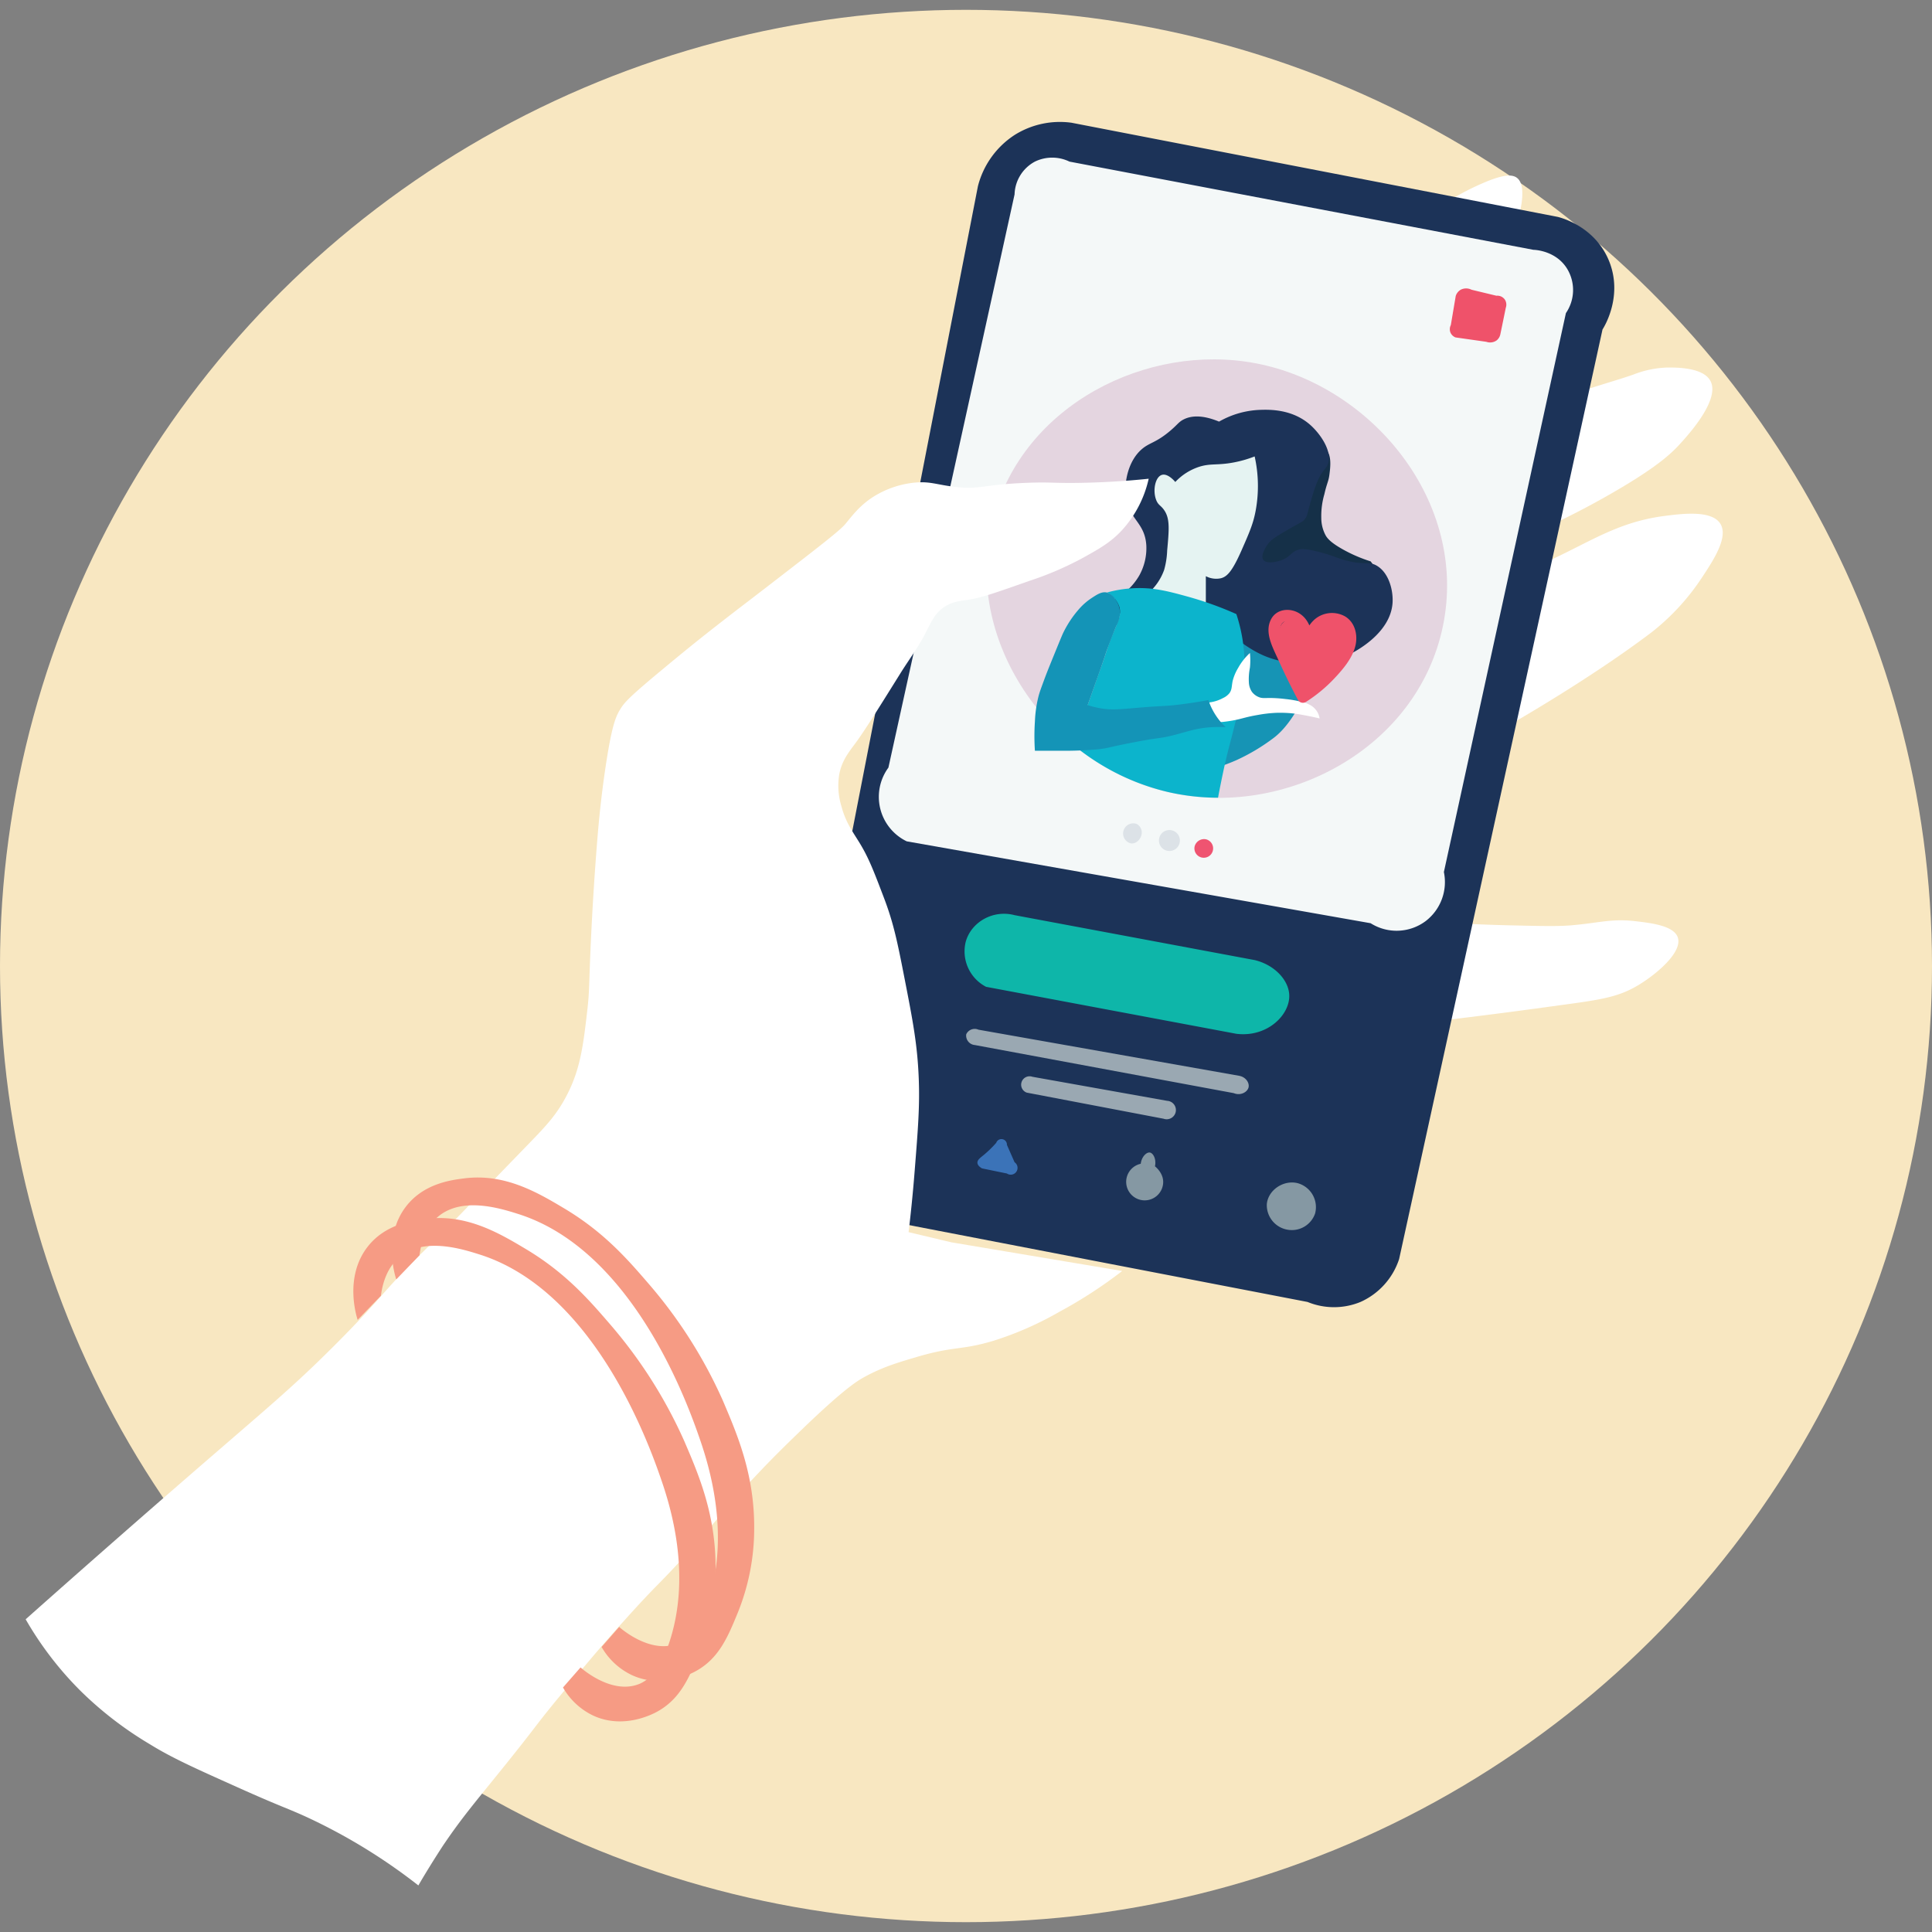
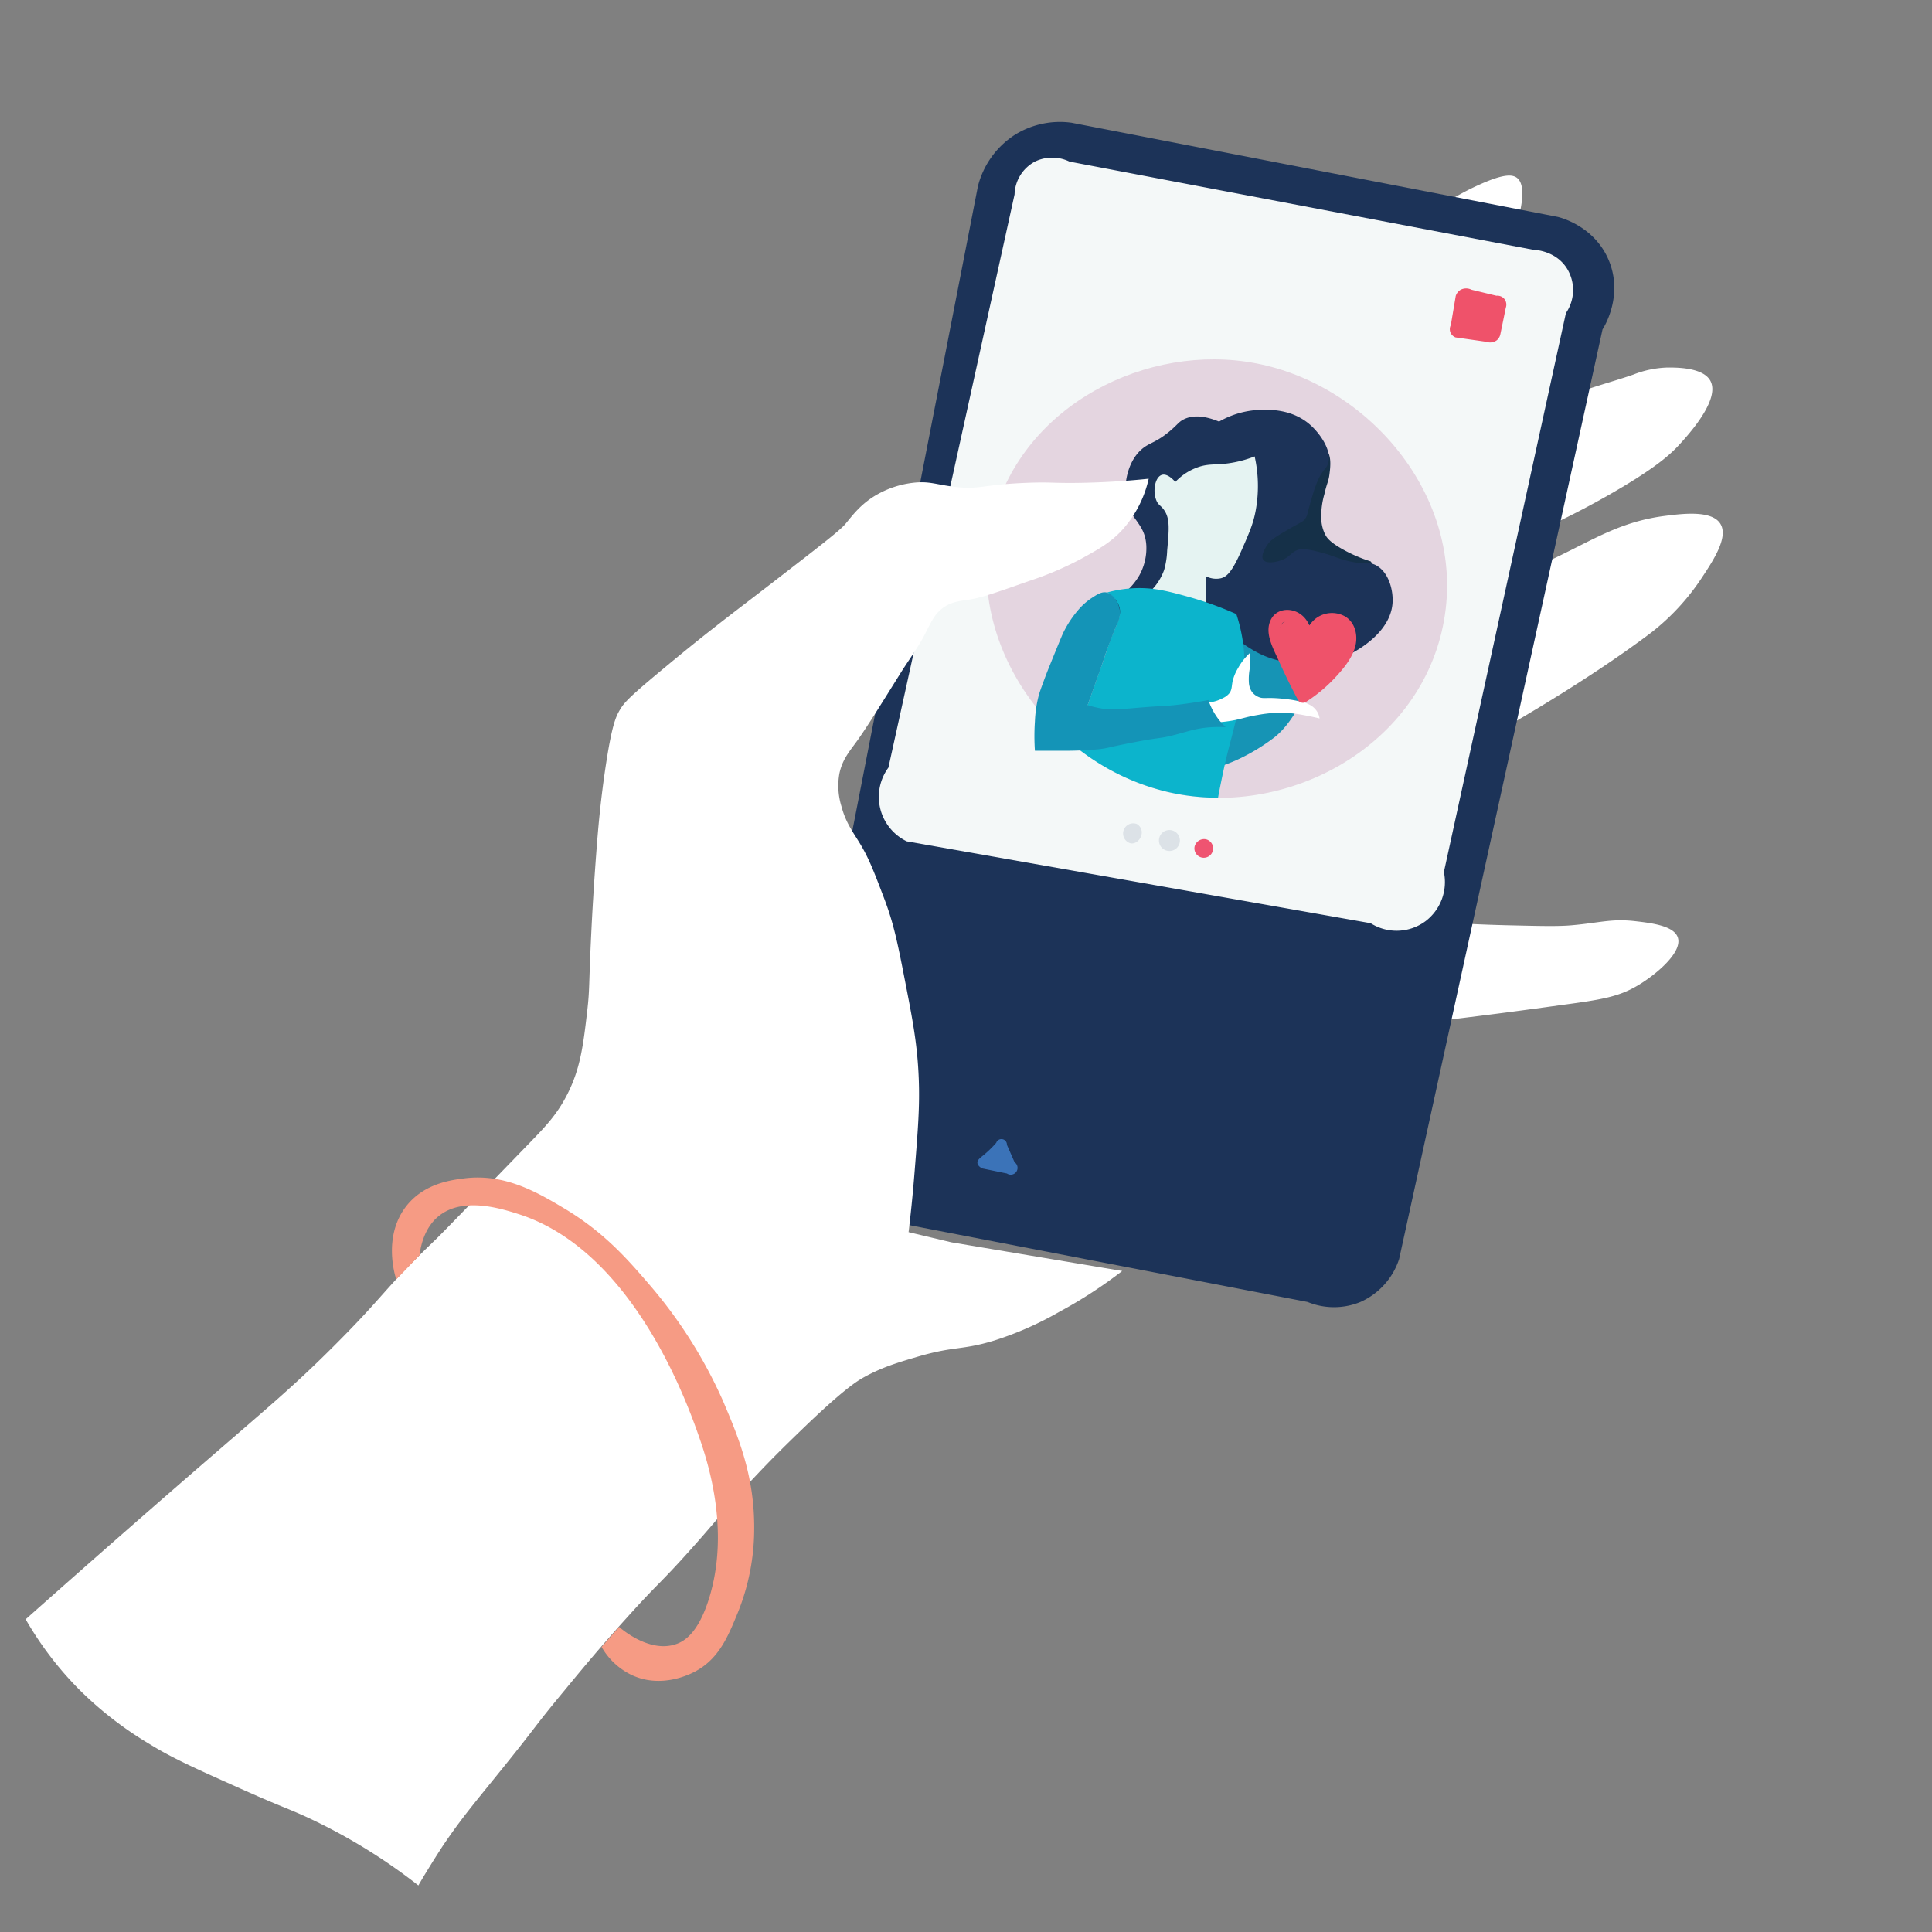
<svg xmlns="http://www.w3.org/2000/svg" id="Layer_1" data-name="Layer 1" viewBox="0 0 570 570">
  <rect x="0" y="0" width="570" height="570" fill="#808080" stroke="none" />
  <defs>
    <style>.cls-2{fill:#fff}.cls-3{fill:#1c3358}.cls-14{fill:#ef526a}.cls-18{fill:#f69b84}</style>
  </defs>
-   <ellipse cx="285" cy="285" rx="285" ry="282.1" fill="#f8e7c1" />
  <path class="cls-2" d="M415.19 68.82a74.39 74.39 0 0121.61-14.49c7-3.12 9.48-2.87 10.8-1.82.91.72 3.5 3.55-1.2 16.92-11.26 32.08-37.7 48.46-34.21 55 3.57 6.67 36.2-1.53 49.82-7.25 6.43-2.69 13.23-4.37 19.81-6.64a29.85 29.85 0 0110.18-2.11c2.48 0 10.39-.08 12.59 3.88 3.07 5.51-6.46 15.95-9 18.73s-6.95 7.11-22.21 15.7c-14.56 8.19-18.24 8.53-25.82 14.5a71.27 71.27 0 00-13.8 14.49c12.68-5.16 22.64-9.9 29.41-13.28 9.25-4.63 16.77-8.84 28.22-10.27 5.09-.64 13.74-1.72 16.21 2.41 2.33 3.92-2 10.56-5.41 15.71a67.75 67.75 0 01-15 16.31c-18.54 14-41.07 26.87-48 30.8l-18.61 54.36c9.58.74 17.73 1.06 24 1.21 10.13.24 15.19.36 19.21 0 8.23-.73 11.62-2 18.61-1.21 4.74.55 11.46 1.32 12.61 4.83 1.41 4.3-6.17 10.7-11.41 13.9-5.88 3.59-10.84 4.39-22.81 6-11.41 1.57-17.11 2.35-32.42 4.23-6 .73-14.93 1.9-25.81 3.62-4.39-129.76 2.15-224.01 12.63-235.53z" />
  <path class="cls-3" d="M316.13 36.21a25.13 25.13 0 00-16.8 3.62 25.55 25.55 0 00-10.81 15.1l-52.83 271.2c-.72 1.17-5.77 9.61-2.4 19.33a22 22 0 008.41 10.87l144.07 27.79a20.56 20.56 0 0015.61 0 21 21 0 0011.41-12.68l60-274.23c.48-.75 6.25-10 1.8-20.53-4.21-9.91-14-12.44-15-12.69z" />
  <path d="M315.53 47.68a11.67 11.67 0 00-10.2 0 11.34 11.34 0 00-6 9.67l-37.22 169.12a14.58 14.58 0 005.4 21.75l136.87 24.16a14.33 14.33 0 0016.21-.61 14.5 14.5 0 005.4-14.49l36-164.9a12.07 12.07 0 00.6-12.68c-3.26-5.82-9.91-6-10.2-6z" fill="#f4f8f8" />
  <path d="M370.46 107.18c34.25 6.51 62.87 40.9 55.23 77.61-7.55 36.3-46.77 56.81-81 48.93-35.16-8.09-61.27-45.19-51.63-80.94 8.94-33.42 45.44-51.68 77.4-45.6z" fill="#e4d5e0" />
  <path d="M391.9 133.61c.9 1.83.55 4.6.33 6.34-.28 2.2-.71 2.38-1.51 5.89a23 23 0 00-.9 6.94 10.9 10.9 0 001.35 5.29c.47.76 1.39 2 5.11 4.07a43.27 43.27 0 008.1 3.48c1.07 1.36 3 4.22 2.1 6.34-.82 1.87-3.62 2.5-10.35 2.57-13 .12-19.53.18-25.07-3.48-1.81-1.19-8.3-5.47-10.2-13.44-2.7-11.31 5.31-24 15.31-27 5.83-1.8 13.83-.86 15.73 3z" fill="#153048" />
-   <path d="M370.16 283.25L299.33 270c-6.4-1.69-12.81 2.07-14.41 7.85a11.79 11.79 0 006 13.29L364.76 305c9.11 1.13 15.87-5.58 15.61-11.47-.2-4.42-4.37-8.87-10.21-10.28z" fill="#0eb6a9" />
  <path d="M355.76 247.61a2.76 2.76 0 11-3.31 2.12 2.89 2.89 0 013.31-2.12z" fill="#ef5471" />
-   <path d="M345 244.89a3.09 3.09 0 11-3 2.42 3.06 3.06 0 013-2.42zm-9.66-1.81a2.86 2.86 0 011.51 2.72c-.09 1.65-1.65 3.33-3.31 3a3 3 0 01-2.1-3.62 3 3 0 013.9-2.1z" fill="#dce2e7" />
+   <path d="M345 244.89a3.09 3.09 0 11-3 2.42 3.06 3.06 0 013-2.42m-9.66-1.81a2.86 2.86 0 011.51 2.72c-.09 1.65-1.65 3.33-3.31 3a3 3 0 01-2.1-3.62 3 3 0 013.9-2.1z" fill="#dce2e7" />
  <path class="cls-3" d="M359.66 124.39a26.25 26.25 0 0112.15-3.47c2.65-.08 9.51-.29 14.86 4.53 2.94 2.65 6.49 7.77 5.1 11.48-.51 1.38-1.32 1.5-2.7 4.22a35.93 35.93 0 00-1.95 5.44c-1.6 5.26-1.3 5.47-2.1 6.49s-1 .81-5.55 3.48c-3.74 2.18-4.52 2.82-5.25 3.77-.15.19-2.54 3.36-1.51 4.83.88 1.25 3.78.67 5.26.15 2.8-1 2.88-2.49 5.25-3.17.62-.17 1.74-.39 6.15.76 3.66.95 4.55 1.53 7.06 2.26 6.14 1.8 7.35.23 9.9 1.82 3.51 2.17 4.78 7.35 4.51 11-.65 8.53-10.09 13.68-11.86 14.65-13.53 7.38-29.93 2.11-51.93-5.29a219 219 0 01-22.36-8.91 18.54 18.54 0 0011.41-8.61 16.56 16.56 0 002.1-8.9c-.41-6.81-5.09-7.65-6-14.2-.65-4.64.77-10.85 4.66-14.19 2.3-2 4.17-1.85 8.4-5.44 2.21-1.88 2.49-2.59 3.9-3.32 2.35-1.21 5.69-1.37 10.5.62z" />
  <path d="M359.36 226.32a53.12 53.12 0 005.55-2.11 58.49 58.49 0 0010.66-6.35c7.59-5.55 11.56-18.78 14.51-22.15-14 .49-18.95-1.76-29.67-10.76z" fill="#1694b5" />
-   <path d="M365.51 317.38l-76.84-13.59a2.75 2.75 0 00-3.6 1.35 2.8 2.8 0 002.55 3.18L364 322.51c2 .84 4-.3 4.35-1.66s-.8-3.14-2.84-3.47zm-21.16 7.4l-39.77-7.1a2.48 2.48 0 10-1.65 4.68l40.37 7.7a2.72 2.72 0 101.05-5.28z" fill="#9aa8b2" />
-   <path d="M340.75 344.1c.47-2.2-.57-3.92-1.5-4.07s-2.42 1.13-2.7 3.32a5.46 5.46 0 106.6 5.89c.33-3-2.26-5.03-2.4-5.14zm42.17 4.99A7.34 7.34 0 01388 358a7.25 7.25 0 01-7.95 4.83 7.35 7.35 0 01-6.3-7.55c.37-4.23 5.01-7.28 9.17-6.19z" fill="#8598a3" />
  <path d="M293.92 337.16a32 32 0 01-3.9 3.77c-.86.7-1.69 1.3-1.65 2.12s.86 1.37 1.35 1.66l7.35 1.51a2 2 0 002.26-3.32l-2.26-5.14a1.62 1.62 0 00-3.15-.6z" fill="#3b73b8" />
  <path class="cls-14" d="M441.5 87.25l-7.35-1.77a3.53 3.53 0 00-3.2 0 3.34 3.34 0 00-1.46 1.82q-.72 4.29-1.45 8.6a2.7 2.7 0 00-.15 2.12 2.67 2.67 0 001.54 1.53l9.07 1.29a3.34 3.34 0 003.05-.41 3.13 3.13 0 001.1-1.81q.81-3.9 1.6-7.8a2.78 2.78 0 00-.2-2.32 2.69 2.69 0 00-2.55-1.25z" />
  <path d="M370.16 134.66a40 40 0 01.3 16c-.72 3.88-1.88 6.51-4.2 11.78-2.75 6.23-4.26 7.67-6 8.15a6.57 6.57 0 01-4.5-.6v8.75l-17.11-3.62a16.52 16.52 0 004.8-6.95 24.17 24.17 0 00.9-5.73c.55-6 .8-9.07-.6-11.48-1.13-1.94-2.05-1.74-2.7-3.62-1-2.78-.18-6.73 1.8-7.25 1.69-.45 3.6 1.75 3.9 2.11a16.79 16.79 0 017.2-4.53c3.25-1 5.25-.34 9.91-1.21a34.32 34.32 0 006.3-1.8z" fill="#e5f3f2" />
  <path d="M364.76 181.17a102.6 102.6 0 00-14.41-5.17c-5.89-1.62-10.44-2.83-16.51-2.42a36.65 36.65 0 00-7.2 1.21 7.7 7.7 0 013.6 4.23c.69 2.39-.44 4.38-2.1 8.45-1.25 3.06-2.17 6.26-3.3 9.36-1.87 5.14-1.45 4.19-4.5 12.69-.9 2.5-2.16 6-3.71 10.24a69.6 69.6 0 0010.95 7.4 68.15 68.15 0 0017.07 6.52 66.46 66.46 0 0014.71 1.67c.38-2.1 1-5.19 1.8-8.92 1.16-5.22 1.85-7.46 2.7-10.87 2-8.15 3.42-13.82 3.3-20.54a47.28 47.28 0 00-2.4-13.85z" fill="#0cb4cc" />
  <path class="cls-2" d="M356.76 207.24a11.33 11.33 0 004.1-1.31 5.2 5.2 0 001.8-1.35c.83-1.07.68-2 1-3.63a14 14 0 011.65-3.92 17.35 17.35 0 013.45-4.38 20.94 20.94 0 010 4.38 17 17 0 00-.3 4.37 5.4 5.4 0 00.9 2.72 4.74 4.74 0 001.95 1.51c1.07.46 1.67.28 3.76.3a39.9 39.9 0 014.2.31 32.32 32.32 0 013.75.6 10.29 10.29 0 013.6 1.21 5.6 5.6 0 012.1 2.11 5.25 5.25 0 01.6 1.81c-1-.25-2.47-.58-4.2-.9-1.44-.27-2.48-.46-3.9-.61a36.11 36.11 0 00-4.8-.15 40.07 40.07 0 00-5.26.61c-4.22.72-5 1.29-8.4 1.81a38.27 38.27 0 01-5.4.45z" />
  <path d="M326.64 174.83c-1.53-.39-2.91.52-4.65 1.66a18.53 18.53 0 00-3.75 3.32 31.17 31.17 0 00-4.51 6.8c-.29.57-1 2.3-2.4 5.73-2.09 5.12-2.65 6.54-3.3 8.31-.89 2.41-1.34 3.62-1.65 4.83a36.56 36.56 0 00-1.05 7.4 64.29 64.29 0 000 8.61h7.5a109 109 0 0011.41-.45c2.76-.33 2.47-.5 9.15-1.82 9.39-1.85 8.27-1.17 12.61-2.26 4.52-1.14 6.91-2.16 11.56-2.42a38.27 38.27 0 014.05 0 19.6 19.6 0 01-3-3.62 19.29 19.29 0 01-2.1-4.38c-2.35.44-5.35.94-8.86 1.36-4.45.53-3.66.22-11.85.9-5.6.47-8.17.81-12 0a26.58 26.58 0 01-2.91-.77c.42-1.17 1.07-3 1.88-5.3 1.21-3.39 1.42-4 2.08-5.86 1.51-4.32 1.25-3.84 1.94-5.68 1.91-5.07 2.55-6.52 2.55-6.52a8.83 8.83 0 001.1-3.75 6.82 6.82 0 00-1-3.51 5 5 0 00-2.8-2.58z" fill="#1494b7" />
  <path class="cls-2" d="M123.43 556.26A168.32 168.32 0 0091 536.33c-6.16-2.86-8-3.21-21-9.06-12.82-5.74-19.36-8.69-25.81-12.68a106.91 106.91 0 01-20.41-15.71 100.28 100.28 0 01-16.21-21.14c20-17.78 36.29-32 47.43-41.67 24.41-21.18 30.83-26.31 43.22-38.66 15.76-15.72 14.32-16.34 30-31.41 2.48-2.38 11-11.25 28.21-29 4.61-4.77 7.88-8.2 10.81-13.9 4-7.71 4.84-14.77 6-24.76.77-6.64.43-7.21 1.2-23 .2-4.2.75-14.84 1.8-27.79.36-4.37 1-11.73 2.4-21.14 1.83-12.22 3-14.88 4.2-16.91 1.28-2.18 2.6-3.73 13.33-12.6 8.4-7 14.29-11.56 14.29-11.56 7.31-5.73 8.67-6.68 18-13.89 12.95-10 19.46-15 21-16.92 2.11-2.54 4.43-5.76 9-8.45a28.18 28.18 0 0110.81-3.63c5-.6 6.93.56 12.61 1.21 7.3.83 7.76-.68 21-1.21 7.35-.29 7.76.16 16.21 0s15.32-.74 19.81-1.21a33.29 33.29 0 01-7.81 15.11c-3.42 3.72-6.89 5.63-12 8.45a95.69 95.69 0 01-15.61 6.65c-9.19 3.24-13.78 4.87-17.41 5.43-2.87.45-5.26.59-7.81 2.42s-3.6 4.35-5.4 7.85c-2.07 4-4.81 7.64-7.2 11.48-7.11 11.4-10.67 17.1-13.21 20.53-2.15 2.9-4 5.23-4.8 9.06a20.54 20.54 0 00.6 9.67c1.27 4.8 3.32 7.45 5.4 10.87 2.69 4.41 4.19 8.38 7.21 16.31 2.81 7.41 3.92 12.92 6 23.56 2.41 12.33 3.81 19.5 4.2 29.59.31 8.12-.19 14.48-1.2 27.18-.59 7.5-1.27 13.73-1.8 18.12l12.61 3 50.42 8.46a135.17 135.17 0 01-18.61 12.08 97.54 97.54 0 01-19.21 8.46c-9.75 2.95-11.55 1.51-22.81 4.83-5.62 1.66-10.17 3-15.61 6-1.89 1.06-6 3.48-19.21 16.31-3.71 3.59-7.41 7.18-12.6 12.68-8.54 9-10.3 11.77-19.21 21.75-9.56 10.68-9.29 9.49-19.21 20.53-8 8.85-13.78 15.89-18.61 21.75-9 10.86-6.68 8.67-19.22 24.16-7.06 8.73-10.92 13.3-16.2 21.14-3.14 4.84-5.59 8.87-7.16 11.59z" />
  <path class="cls-18" d="M123.77 370.35c.38-3 1.52-8.06 5.47-11.4 7.11-6 18.45-2.43 23.61-.8 34.4 10.86 50.48 57.35 53.63 66.44 2.83 8.18 8.67 27.42 2.8 46.71-3.2 10.51-7.39 12.87-9.61 13.69-7.77 2.87-16.11-4.19-17-5l-5.18 5.92a20.34 20.34 0 009 8.33c8.86 4.05 17.39-.43 18.81-1.21 6.86-3.77 9.49-10.2 12.4-17.31a66.17 66.17 0 004.81-24.56c.14-16.12-5-27.94-9.21-37.86a139 139 0 00-22-34.63c-6.25-7.26-13.18-15.19-24.81-22.14-8.21-4.91-17.69-10.4-29.62-8.86-3.9.5-12 1.54-17.21 8.45-6.61 8.79-3.19 20-2.75 21.34z" />
-   <path class="cls-18" d="M112.38 382.3c.38-3 1.52-8.06 5.46-11.4 7.11-6 18.46-2.43 23.61-.8 34.4 10.85 50.49 57.35 53.63 66.44 2.83 8.18 8.68 27.42 2.8 46.71-3.19 10.51-7.39 12.87-9.6 13.69-7.78 2.87-16.12-4.2-17-5l-5.18 5.92a20.35 20.35 0 009 8.33c8.87 4.05 17.39-.43 18.81-1.21 6.86-3.77 9.5-10.2 12.41-17.31a65.94 65.94 0 004.8-24.56c.14-16.12-4.94-27.94-9.2-37.86a139.37 139.37 0 00-22-34.63c-6.25-7.26-13.18-15.19-24.82-22.14-8.2-4.91-17.69-10.4-29.61-8.86-3.9.5-12 1.54-17.21 8.45-6.62 8.79-3.19 20-2.76 21.34z" />
  <path class="cls-14" d="M387.46 190.77c-.14-3.54-.76-7.62-4-9.73-2.79-1.83-6.88-1.47-8.49 1.73-2 3.89.6 8.39 2.19 11.93q2.7 6 5.78 11.81a1.69 1.69 0 002.3.61 43.56 43.56 0 008.47-7c2.49-2.65 5.19-5.81 6.13-9.4.85-3.25 0-7.05-3-8.86a7.88 7.88 0 00-9 .9 9.71 9.71 0 00-2.84 4.54 10.67 10.67 0 00-.48 2.8c0 .6.18 1.82-.22 2.33a1.74 1.74 0 000 2.38 1.7 1.7 0 002.38 0c1.19-1.53 1.07-3.06 1.2-4.88a6.91 6.91 0 011.89-4.32c2.07-2.06 6-1.86 6.92 1.28 1 3.62-2 7.2-4.25 9.73a40.18 40.18 0 01-8.84 7.6l2.3.6c-1.57-3-3.08-6-4.5-9-.71-1.53-1.41-3.06-2.08-4.6a17.26 17.26 0 01-1.58-4.56c-.15-1.09 0-2.63 1.08-3.19a3.06 3.06 0 012.75.33c2.29 1.35 2.48 4.64 2.57 7 .09 2.16 3.45 2.17 3.36 0z" />
  <path class="cls-14" d="M389.11 183.22a22.53 22.53 0 00-3.65 6.79 1.69 1.69 0 00.77 1.9 1.74 1.74 0 002-.26 9.19 9.19 0 003.24-6.43 1.7 1.7 0 00-2.87-1.19 12.82 12.82 0 00-3.3 7.42c-.14 1.33 1.52 2 2.53 1.45a12.14 12.14 0 005.95-7.72c.38-1.54-1.65-3-2.81-1.64a10.42 10.42 0 00-2.35 9.1 1.69 1.69 0 002.8.74 11.79 11.79 0 004.23-8.31l-2.12 1.62c-.4-.17-.1-.07-.11 0a5.2 5.2 0 01-.18 1 19.2 19.2 0 01-.85 2.1 35 35 0 01-2.23 4.08 30.76 30.76 0 01-2.69 3.61c-.52.61-1.07 1.19-1.63 1.76a7.76 7.76 0 01-1.6 1.44l.85-.23h-.24l.85.23c.24.43.3.5.18.2l-.12-.32-.29-.82-.59-1.62-1.19-3.27-2.32-6.4c-.17-.47-.36-.93-.5-1.41 0-.08-.12-.88-.17-.93s-.14-.07-.22 0 0-.06 0 .12.63.83.74 1a15.79 15.79 0 012.18 5.52l3.07-1.29-3-4.49c-.88-1.3-3.21-.92-3.14.84a25.68 25.68 0 003.3 11.56 1.7 1.7 0 003.07-.41c1.08-2.63 1.59-5.53.31-8.19s-3.95-3.4-6.73-3.55a1.7 1.7 0 00-1.45 2.53q1.25 2.25 2.58 4.43c.48.78 1 1.55 1.46 2.32a8.84 8.84 0 001.28 1.81c1.64 1.53 3.24-.09 4.28-1.37s2.07-2.63 3-4c1.09-1.54-1.44-3.53-2.64-2a16.28 16.28 0 00-2.9 5.39 1.69 1.69 0 002.06 2.07 12.75 12.75 0 005.51-3.87c.74-.85 1.42-1.76 2.09-2.67l.95-1.31c.16-.22.52-.88.74-.92h-.94l-.77-1.9a15.09 15.09 0 01-2.16 4.59c-.2.28-2 2.6-2.35 1.94a1.68 1.68 0 00-2.9 1.69 3.57 3.57 0 003.23 1.74 5.15 5.15 0 003.52-1.9 17.84 17.84 0 003.9-7.17 1.72 1.72 0 00-.77-1.89c-2.52-1.83-4.73 2.64-5.92 4.2-1.32 1.75-2.88 3.52-5 4.24l2.07 2.06a11.84 11.84 0 012-3.9l-2.64-2a54.3 54.3 0 01-1.79 2.43c-.47.6-1.16 1.82-1.85 2.11l.85-.23h-.25l.84.23c.22.27.21.23 0-.11l-.38-.57-.55-.86c-.43-.67-.85-1.35-1.27-2q-1.23-2.06-2.4-4.14l-1.45 2.52c1.63.09 3.19.28 3.86 2s0 3.83-.68 5.53l3.07-.4a22 22 0 01-2.84-9.86l-3.13.85 3 4.5a1.69 1.69 0 003.07-1.3 18.59 18.59 0 00-2-5.54c-.88-1.56-2.16-3.64-4.21-3.56-2.33.1-3.31 2.55-2.89 4.56a20.63 20.63 0 001 2.84l1.19 3.28 2.25 6.21c.62 1.69 1.47 5.25 4.06 3.9a8.91 8.91 0 002.07-1.76q1.07-1 2-2.19a37.6 37.6 0 003.42-4.7 35.07 35.07 0 002.81-5.78c.86-2.24.6-4.73-1.85-5.73-1.1-.45-2.05.66-2.13 1.62a8.55 8.55 0 01-3.24 5.94l2.81.74a6.81 6.81 0 011.49-5.83l-2.81-1.64a8.81 8.81 0 01-4.4 5.72l2.52 1.45a9 9 0 012.31-5l-2.86-1.19a5.87 5.87 0 01-2.25 4.05l2.81 1.64a17.82 17.82 0 012.79-5.32 1.73 1.73 0 000-2.37 1.69 1.69 0 00-2.38 0z" />
</svg>